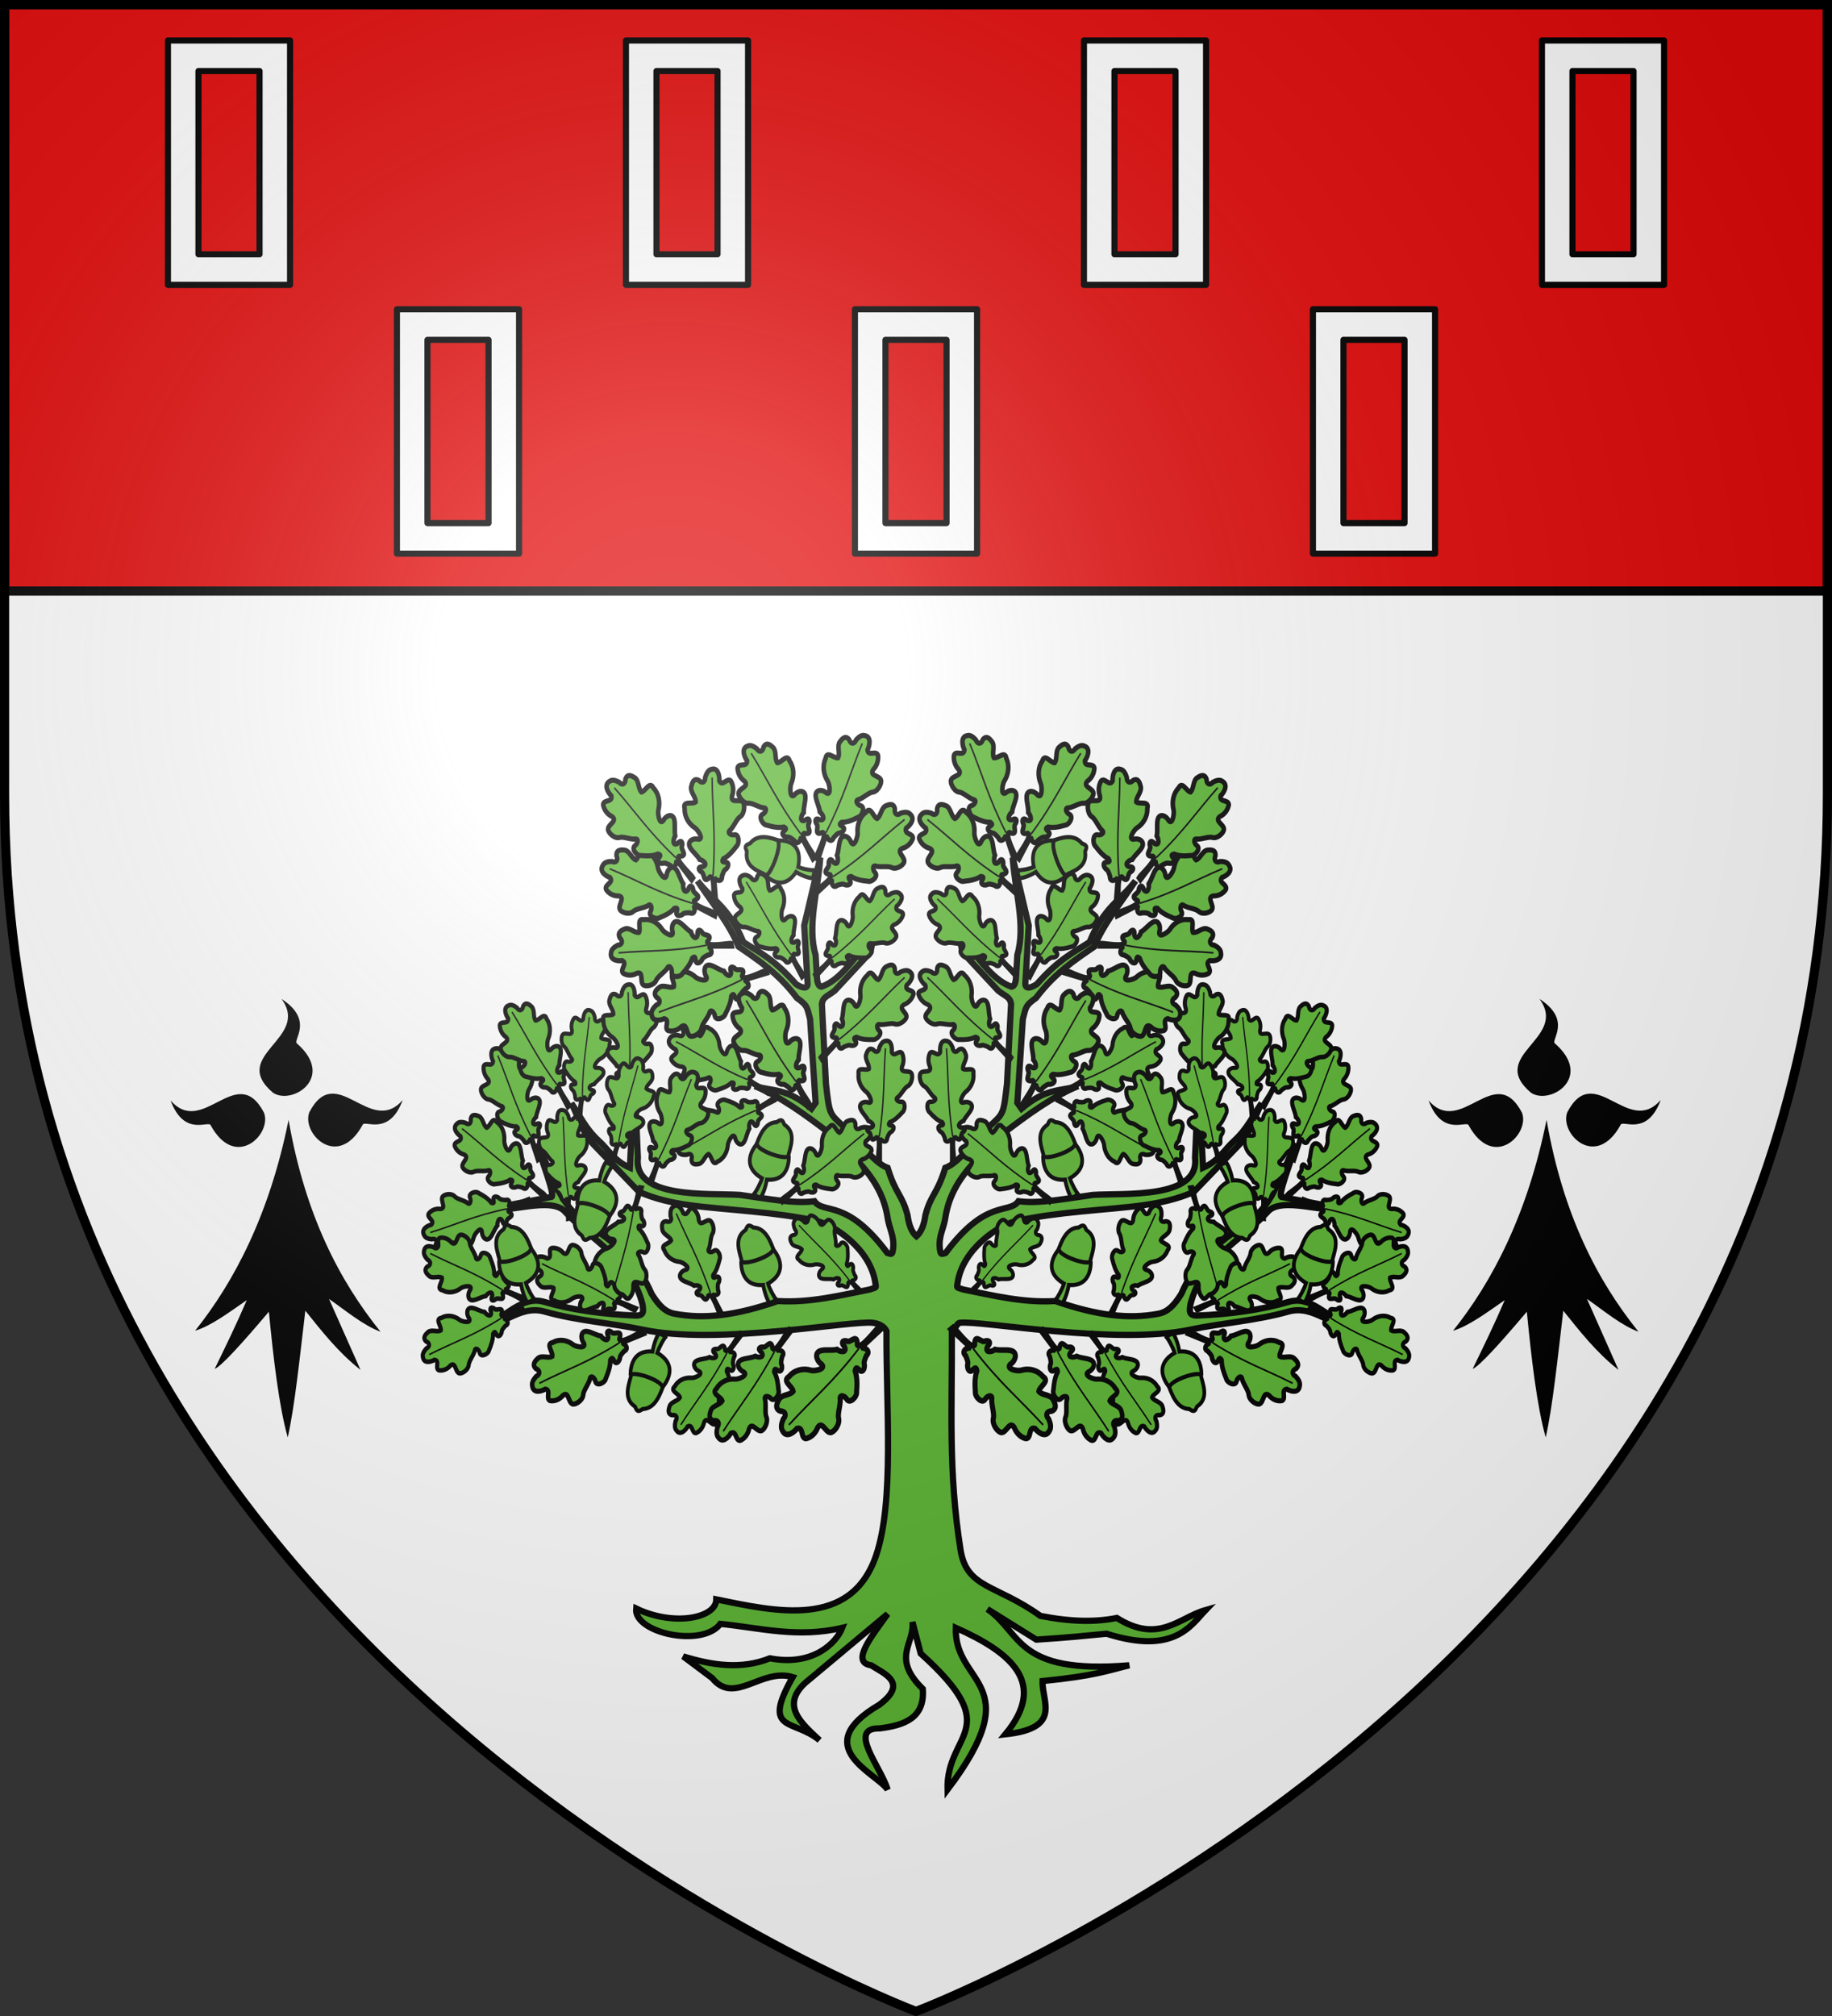
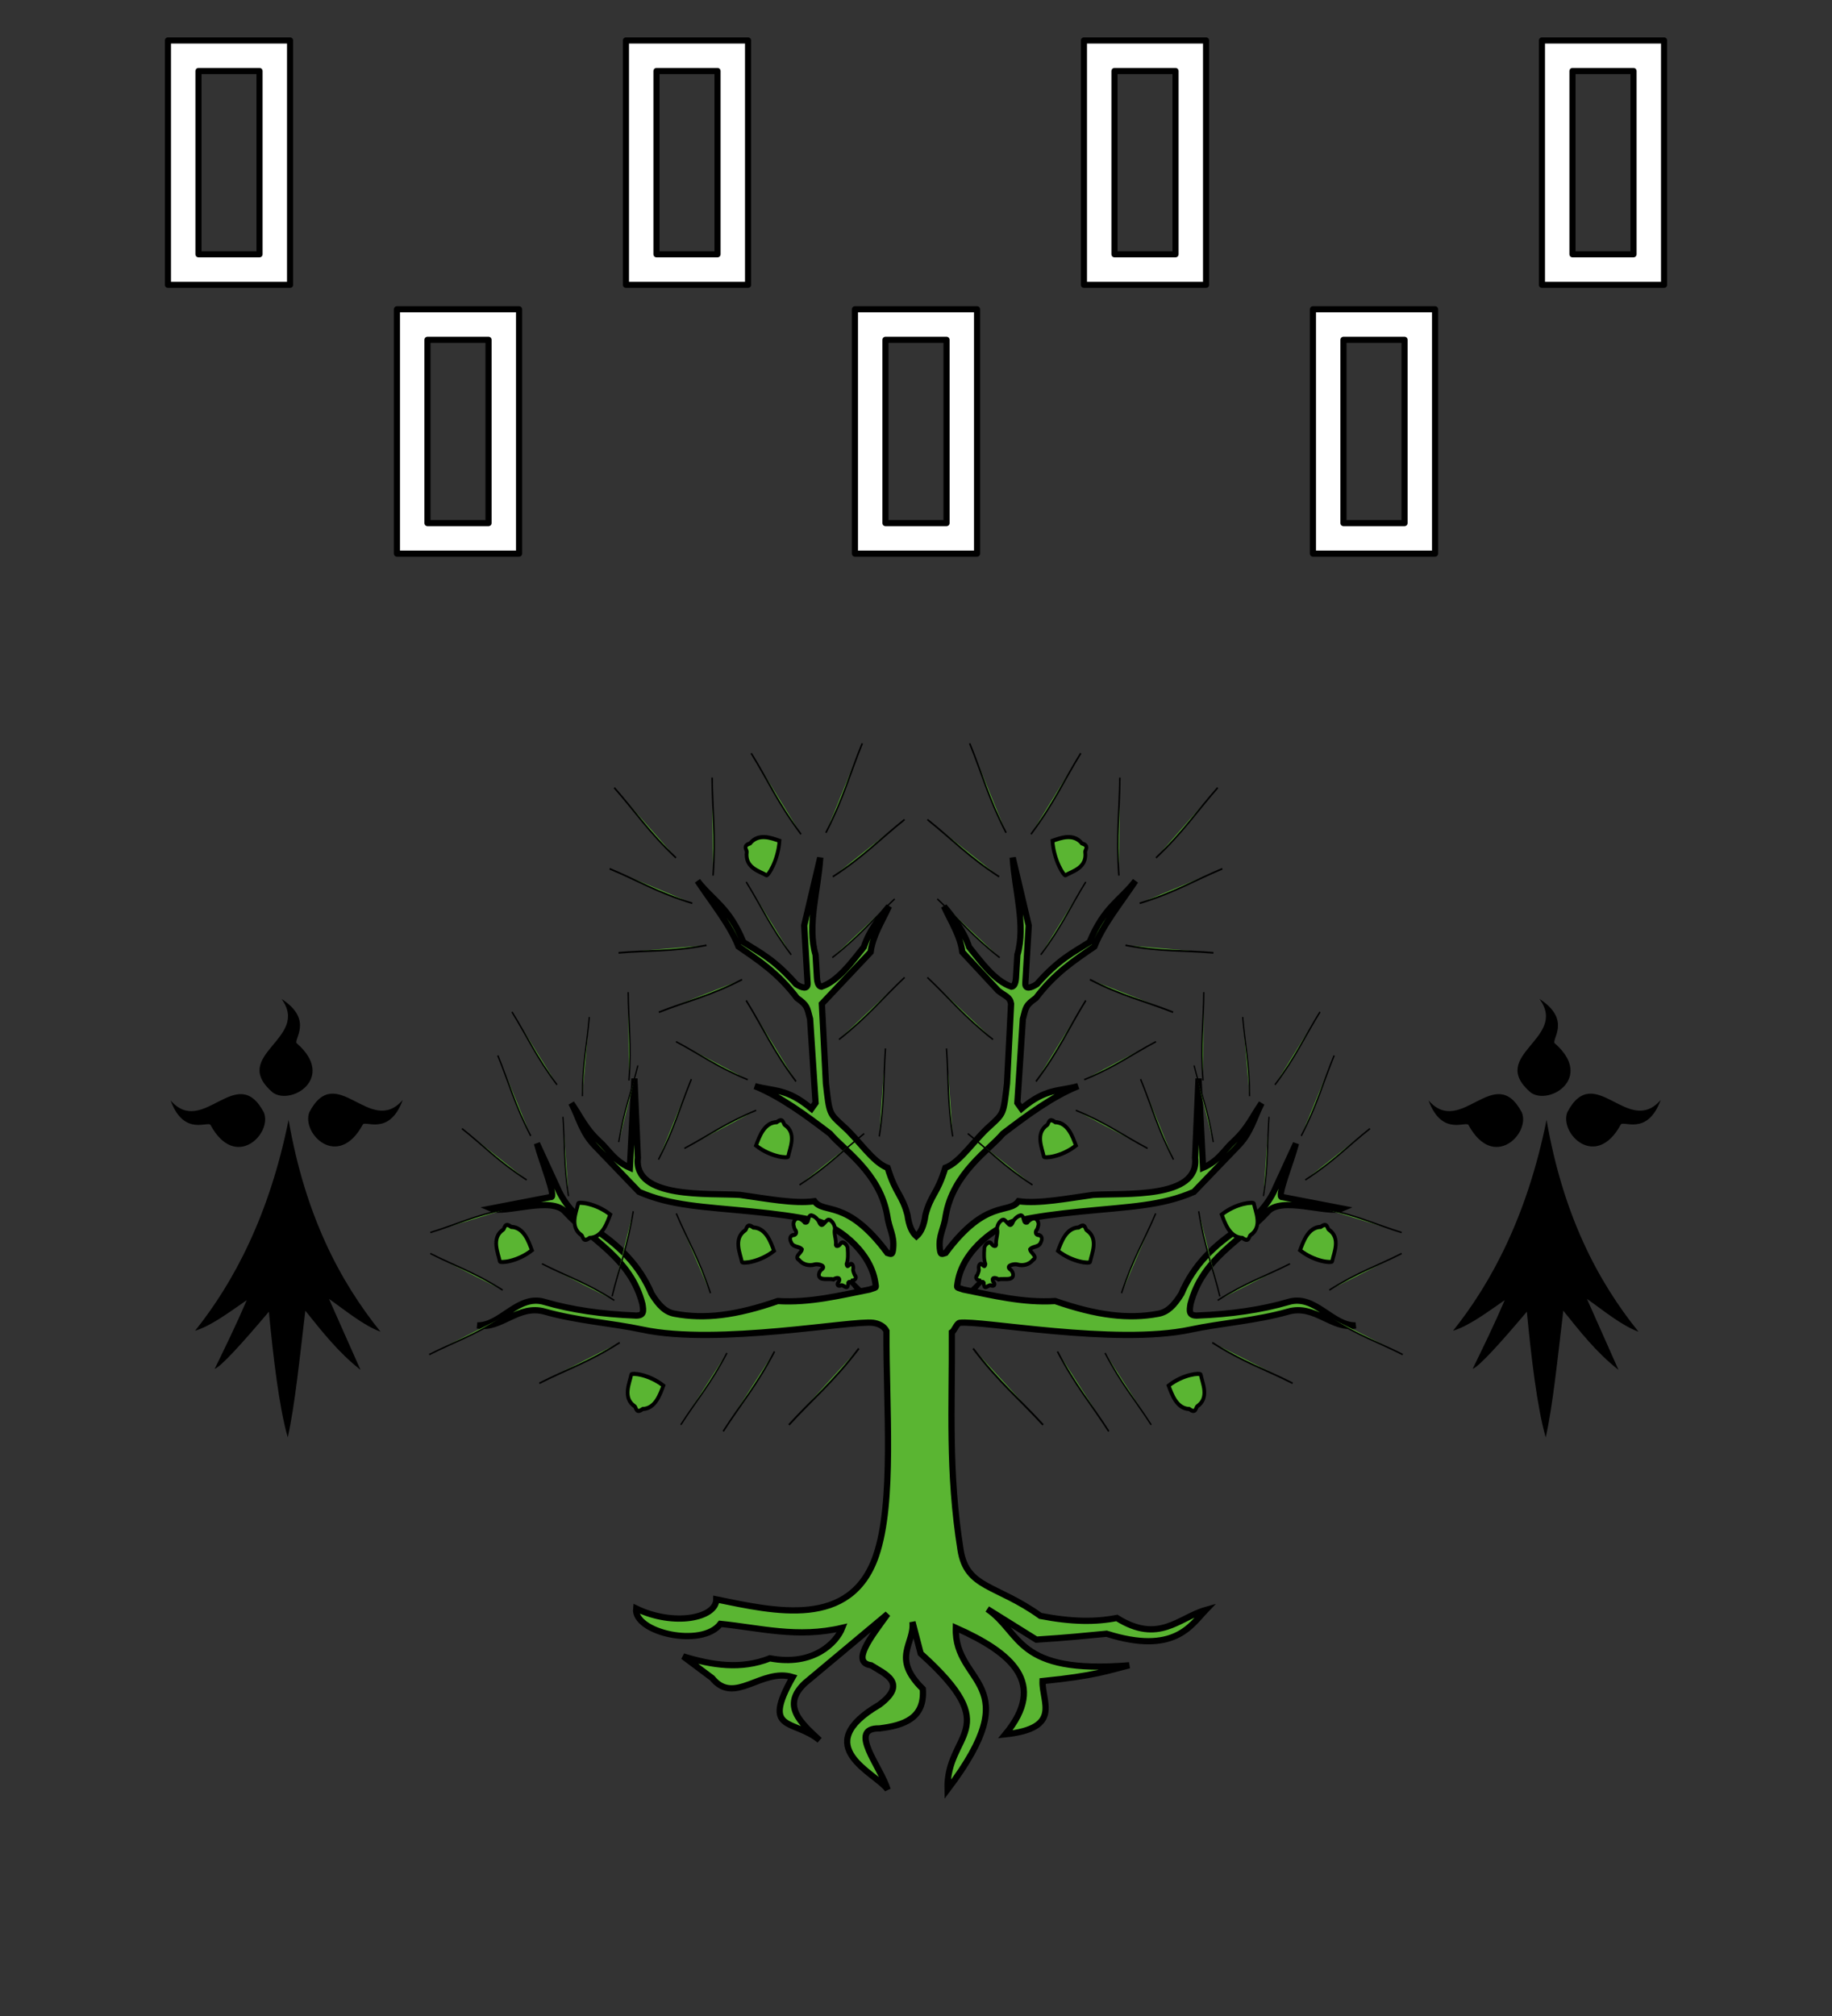
<svg xmlns="http://www.w3.org/2000/svg" xmlns:ns1="http://sodipodi.sourceforge.net/DTD/sodipodi-0.dtd" xmlns:ns2="http://www.inkscape.org/namespaces/inkscape" xmlns:xlink="http://www.w3.org/1999/xlink" width="600" height="660" viewBox="0 0 600 660" id="svg2" ns1:version="0.32" ns2:version="0.46" ns1:docname="Blason_ville_fr_Le_Saint-A_(Morbihan).svg" ns2:output_extension="org.inkscape.output.svg.inkscape" version="1.0">
  <rect x="0" y="0" width="600" height="660" fill="#333333" stroke="none" />
  <ns1:namedview ns2:window-height="977" ns2:window-width="1280" ns2:pageshadow="2" ns2:pageopacity="0.0" guidetolerance="10.0" gridtolerance="10.0" objecttolerance="10.0" borderopacity="1.0" bordercolor="#666666" pagecolor="#ffffff" id="base" showgrid="false" ns2:zoom="1.1621212" ns2:cx="300" ns2:cy="330" ns2:window-x="0" ns2:window-y="20" ns2:current-layer="layer3" ns2:object-nodes="true" ns2:window-maximized="1" />
  <defs id="defs4">
    <ns2:perspective ns1:type="inkscape:persp3d" ns2:vp_x="0 : 330 : 1" ns2:vp_y="0 : 1000 : 0" ns2:vp_z="600 : 330 : 1" ns2:persp3d-origin="300 : 220 : 1" id="perspective2484" />
    <radialGradient id="Gradient1" gradientUnits="userSpaceOnUse" cx="-80" cy="-80" r="405">
      <stop style="stop-color:#fff;stop-opacity:0.31" offset="0" id="stop7" />
      <stop style="stop-color:#fff;stop-opacity:0.25" offset="0.19" id="stop9" />
      <stop style="stop-color:#6b6b6b;stop-opacity:0.125" offset="0.6" id="stop11" />
      <stop style="stop-color:#000;stop-opacity:0.125" offset="1" id="stop13" />
    </radialGradient>
    <clipPath id="shield_cut">
-       <path id="shield" d="M -298.5,-298.5 L 298.5,-298.5 L 298.5,-40 C 298.5,246.31 0,358.5 0,358.5 C 0,358.5 -298.5,246.31 -298.5,-40 L -298.5,-298.5 z" />
-     </clipPath>
+       </clipPath>
  </defs>
  <g id="layer4" ns2:label="Fond écu" ns2:groupmode="layer" transform="translate(300,300)">
    <use xlink:href="#shield" id="use18" style="fill:#ffffff" x="0" y="0" width="600" height="660" />
-     <rect style="fill:#e20909;fill-opacity:1;fill-rule:nonzero;stroke:#000000;stroke-opacity:1;stroke-width:3" id="rect2842" width="597" height="192" x="-298.5" y="-298.5" />
  </g>
  <g id="layer3" ns2:label="Meubles" ns2:groupmode="layer" transform="translate(300,300)">
    <g id="g9243" ns2:label="Calque 1" transform="matrix(0.8,0,0,0.8,-300,-379.144)">
      <g id="g5124" transform="matrix(1.562,0,0,1.562,353.146,482.211)">
-         <path ns1:nodetypes="ccccccccccccccsccccccccccsssccscsccccccsscssscscccccccccccccccccccccccccccccscssscssccccccscsccsssccccccccccscccccccccccccccccccccccccccccccccccccccc" id="path10512" d="M -11.11,-20.701 L -15.312,-2.898 L -14.426,12.12 C -14.286,14.013 -16.021,13.385 -17.438,12.458 C -23.276,5.825 -27.042,4.162 -31.259,1.433 C -35.021,-7.742 -39.265,-9.397 -43.282,-14.598 C -39.473,-8.861 -34.777,-3.123 -32.524,2.614 C -27.331,6.194 -22.167,9.526 -17.21,16.086 C -14.471,18.061 -14.617,18.362 -13.768,21.599 L -12.325,43.564 L -13.414,45.083 C -19.855,39.664 -23.191,40.593 -28.247,39.177 C -21.495,41.925 -14.998,46.7 -8.528,51.636 C -5.039,55.832 4.546,61.912 6.457,73.124 C 6.932,76.662 8.357,78.271 8.001,81.702 C 7.806,83.578 7.491,83.179 6.482,82.883 C -4.217,68.5 -10.11,72.833 -12.629,69.326 C -17.927,70.074 -25.525,68.582 -32.145,67.668 C -40.294,67.163 -60.129,68.817 -58.9,57.964 L -59.811,37.18 L -61.001,60.552 C -65.155,58.75 -66.497,55.887 -69.126,53.52 C -72.699,50.23 -74.038,46.939 -76.34,43.649 C -74.39,47.427 -73.564,51.431 -70.088,54.927 L -58.596,66.88 C -50.129,70.574 -41.654,70.764 -28.981,72.027 C -22.53,72.669 -17.681,73.312 -12.401,74.417 C -7.397,75.464 1.994,81.908 3.318,90.617 C 3.571,92.284 3.706,91.77 1.799,92.474 C -5.91,93.994 -13.805,95.999 -22.248,95.483 C -33.209,99.285 -41.496,100.281 -49.307,98.802 C -51.662,98.356 -53.355,96.738 -55.306,93.599 C -58.509,86.026 -63.953,80.736 -70.924,76.245 C -75.482,73.309 -78.509,69.347 -79.96,65.895 L -85.352,54.195 C -84.149,58.871 -80.113,68.655 -81.757,68.23 L -97.375,71.239 C -93.794,72.773 -81.315,67.807 -77.859,72.224 C -70.794,79.849 -60.817,84.248 -57.71,96.27 C -57.436,98.021 -57.182,99.368 -59.508,99.28 C -68.156,98.951 -76.436,97.768 -83.403,95.708 C -90.372,93.647 -94.782,101.979 -100.995,101.867 C -94.786,103.083 -90.347,96.239 -83.251,98.267 C -74.948,100.64 -65.702,101.259 -57.71,102.964 C -37.952,107.181 -2.53,100.414 2.812,101.192 C 4.248,101.402 5.598,102.05 6.254,103.33 C 6.138,123.096 8.349,148.078 3.514,162.189 C -3.115,181.536 -23.066,176.741 -38.346,173.642 C -38.385,178.588 -49.539,180.775 -59.356,176.033 C -60.046,182.393 -42.077,186.41 -37.283,180.055 C -26.885,181.102 -17.067,183.858 -5.339,181.095 C -6.881,185.047 -12.978,191.241 -24.298,189.083 C -31.875,192.097 -39.452,190.898 -47.029,188.577 L -39.435,194.258 C -33.576,201.518 -26.547,191.502 -18.324,194.005 C -26.588,208.637 -18.101,204.89 -11.287,210.542 C -16.2,205.982 -21.412,201.454 -15.084,195.552 L 6.558,177.467 C 2.168,183.555 -3.143,190.151 2.23,190.911 C 5.736,193.154 12.02,195.513 4.406,201.233 C -14.418,212.227 3.672,219.173 6.558,223.48 C 4.744,217.487 -4.091,207.287 4.406,207.449 C 10.963,206.646 16.353,204.718 15.772,197.099 C 7.388,188.859 13.707,185.324 13.063,179.549 L 15.215,187.817 C 37.786,208.137 21.864,208.331 22.252,223.48 C 43.823,194.97 23.937,196.33 24.429,181.095 C 39.136,187.646 48.474,195.609 37.414,208.995 C 52.381,207.396 46.959,200.491 47.159,195.045 C 60.971,193.667 64.235,192.289 69.89,190.911 C 39.926,193.343 41.841,182.434 32.681,176.174 L 45.539,184.189 C 53.715,183.672 58.506,183.159 63.941,182.642 C 81.701,188.265 86.085,180.415 89.912,176.427 C 82.894,178.419 77.633,185.408 66.625,178.508 C 61.085,179.592 54.964,179.584 46.602,177.974 C 34.984,169.639 27.282,170.832 25.669,160.68 C 22.397,140.088 23.493,123.627 23.391,103.667 C 23.994,103.308 24.687,101.298 25.416,101.192 C 30.758,100.414 66.18,107.181 85.938,102.964 C 93.93,101.259 103.175,100.64 111.478,98.267 C 118.574,96.239 123.013,103.083 129.222,101.867 C 123.01,101.979 118.599,93.647 111.63,95.708 C 104.664,97.768 96.383,98.951 87.735,99.28 C 85.409,99.368 85.663,98.021 85.938,96.27 C 89.045,84.248 98.997,79.849 106.061,72.224 C 109.518,67.807 122.021,72.773 125.603,71.239 L 109.985,68.23 C 108.341,68.655 112.377,58.871 113.579,54.195 L 108.188,65.895 C 106.737,69.347 103.709,73.309 99.151,76.245 C 92.18,80.736 86.737,86.026 83.533,93.599 C 81.583,96.738 79.889,98.356 77.534,98.802 C 69.724,100.281 61.437,99.285 50.475,95.483 C 42.033,95.999 34.137,93.994 26.428,92.474 C 24.521,91.77 24.656,92.284 24.91,90.617 C 26.233,81.908 35.625,75.464 40.629,74.417 C 45.909,73.312 50.758,72.669 57.208,72.027 C 69.881,70.764 78.357,70.574 86.824,66.88 L 98.316,54.927 C 101.792,51.431 102.618,47.427 104.568,43.649 C 102.265,46.939 100.926,50.23 97.354,53.52 C 94.724,55.887 93.382,58.75 89.229,60.552 L 88.039,37.18 L 87.128,57.964 C 88.357,68.817 68.522,67.163 60.372,67.668 C 53.752,68.582 46.155,70.074 40.856,69.326 C 38.337,72.833 32.445,68.5 21.746,82.883 C 20.737,83.179 20.422,83.578 20.227,81.702 C 19.87,78.271 21.296,76.662 21.771,73.124 C 23.682,61.912 33.266,55.832 36.756,51.636 C 43.226,46.7 49.723,41.925 56.474,39.177 C 51.418,40.593 48.083,39.664 41.641,45.083 L 40.553,43.564 L 41.995,21.599 C 42.844,18.362 42.698,18.061 45.438,16.086 C 50.394,9.526 55.559,6.194 60.752,2.614 C 63.005,-3.123 67.701,-8.861 71.51,-14.598 C 67.493,-9.397 63.248,-7.742 59.486,1.433 C 55.27,4.162 51.504,5.825 45.666,12.458 C 44.249,13.385 42.514,14.013 42.654,12.12 L 43.54,-2.898 L 39.338,-20.701 C 39.859,-12.171 42.831,-2.902 40.553,4.78 L 40.198,10.742 C 40.108,12.336 39.668,13.051 39.034,13.133 C 34.581,11.616 31.069,6.624 27.922,2.755 C 26.452,-1.624 23.905,-4.799 21.315,-7.933 C 23.126,-3.985 25.615,-0.188 26.125,4.049 L 35.541,14.174 C 37.526,15.736 38.569,15.738 38.907,17.605 L 37.844,38.502 C 36.908,46.662 36.97,46.257 33.339,49.639 C 29.452,52.987 25.556,59.173 21.67,60.58 C 19.518,67.603 17.872,67.528 16.455,72.983 C 16.102,75.619 15.313,77.478 14.101,78.524 C 12.89,77.478 12.125,75.619 11.772,72.983 C 10.355,67.528 8.71,67.603 6.558,60.58 C 2.672,59.173 -1.225,52.987 -5.111,49.639 C -8.742,46.257 -8.68,46.662 -9.617,38.502 L -10.68,17.605 C -10.342,15.738 -9.299,15.736 -7.313,14.174 L 2.103,4.049 C 2.613,-0.188 5.101,-3.985 6.912,-7.933 C 4.322,-4.799 1.775,-1.624 0.306,2.755 C -2.842,6.624 -6.353,11.616 -10.806,13.133 C -11.441,13.051 -11.881,12.336 -11.971,10.742 L -12.325,4.78 C -14.604,-2.902 -11.631,-12.171 -11.11,-20.701 z" style="fill:#5ab532;fill-opacity:1;fill-rule:evenodd;stroke:#000000;stroke-width:1.636;stroke-linecap:butt;stroke-linejoin:miter;stroke-miterlimit:4;stroke-dasharray:none;stroke-opacity:1;display:inline" />
+         <path ns1:nodetypes="ccccccccccccccsccccccccccsssccscsccccccsscssscscccccccccccccccccccccccccccccscssscssccccccscsccsssccccccccccscccccccccccccccccccccccccccccccccccccccc" id="path10512" d="M -11.11,-20.701 L -15.312,-2.898 L -14.426,12.12 C -14.286,14.013 -16.021,13.385 -17.438,12.458 C -23.276,5.825 -27.042,4.162 -31.259,1.433 C -35.021,-7.742 -39.265,-9.397 -43.282,-14.598 C -39.473,-8.861 -34.777,-3.123 -32.524,2.614 C -27.331,6.194 -22.167,9.526 -17.21,16.086 C -14.471,18.061 -14.617,18.362 -13.768,21.599 L -12.325,43.564 L -13.414,45.083 C -19.855,39.664 -23.191,40.593 -28.247,39.177 C -21.495,41.925 -14.998,46.7 -8.528,51.636 C -5.039,55.832 4.546,61.912 6.457,73.124 C 6.932,76.662 8.357,78.271 8.001,81.702 C 7.806,83.578 7.491,83.179 6.482,82.883 C -4.217,68.5 -10.11,72.833 -12.629,69.326 C -17.927,70.074 -25.525,68.582 -32.145,67.668 C -40.294,67.163 -60.129,68.817 -58.9,57.964 L -59.811,37.18 L -61.001,60.552 C -65.155,58.75 -66.497,55.887 -69.126,53.52 C -72.699,50.23 -74.038,46.939 -76.34,43.649 C -74.39,47.427 -73.564,51.431 -70.088,54.927 L -58.596,66.88 C -50.129,70.574 -41.654,70.764 -28.981,72.027 C -22.53,72.669 -17.681,73.312 -12.401,74.417 C -7.397,75.464 1.994,81.908 3.318,90.617 C 3.571,92.284 3.706,91.77 1.799,92.474 C -5.91,93.994 -13.805,95.999 -22.248,95.483 C -33.209,99.285 -41.496,100.281 -49.307,98.802 C -51.662,98.356 -53.355,96.738 -55.306,93.599 C -58.509,86.026 -63.953,80.736 -70.924,76.245 C -75.482,73.309 -78.509,69.347 -79.96,65.895 L -85.352,54.195 C -84.149,58.871 -80.113,68.655 -81.757,68.23 L -97.375,71.239 C -93.794,72.773 -81.315,67.807 -77.859,72.224 C -70.794,79.849 -60.817,84.248 -57.71,96.27 C -57.436,98.021 -57.182,99.368 -59.508,99.28 C -68.156,98.951 -76.436,97.768 -83.403,95.708 C -90.372,93.647 -94.782,101.979 -100.995,101.867 C -94.786,103.083 -90.347,96.239 -83.251,98.267 C -74.948,100.64 -65.702,101.259 -57.71,102.964 C -37.952,107.181 -2.53,100.414 2.812,101.192 C 4.248,101.402 5.598,102.05 6.254,103.33 C 6.138,123.096 8.349,148.078 3.514,162.189 C -3.115,181.536 -23.066,176.741 -38.346,173.642 C -38.385,178.588 -49.539,180.775 -59.356,176.033 C -60.046,182.393 -42.077,186.41 -37.283,180.055 C -26.885,181.102 -17.067,183.858 -5.339,181.095 C -6.881,185.047 -12.978,191.241 -24.298,189.083 C -31.875,192.097 -39.452,190.898 -47.029,188.577 L -39.435,194.258 C -33.576,201.518 -26.547,191.502 -18.324,194.005 C -26.588,208.637 -18.101,204.89 -11.287,210.542 C -16.2,205.982 -21.412,201.454 -15.084,195.552 L 6.558,177.467 C 2.168,183.555 -3.143,190.151 2.23,190.911 C 5.736,193.154 12.02,195.513 4.406,201.233 C -14.418,212.227 3.672,219.173 6.558,223.48 C 4.744,217.487 -4.091,207.287 4.406,207.449 C 10.963,206.646 16.353,204.718 15.772,197.099 C 7.388,188.859 13.707,185.324 13.063,179.549 L 15.215,187.817 C 37.786,208.137 21.864,208.331 22.252,223.48 C 43.823,194.97 23.937,196.33 24.429,181.095 C 39.136,187.646 48.474,195.609 37.414,208.995 C 52.381,207.396 46.959,200.491 47.159,195.045 C 60.971,193.667 64.235,192.289 69.89,190.911 C 39.926,193.343 41.841,182.434 32.681,176.174 L 45.539,184.189 C 53.715,183.672 58.506,183.159 63.941,182.642 C 81.701,188.265 86.085,180.415 89.912,176.427 C 82.894,178.419 77.633,185.408 66.625,178.508 C 61.085,179.592 54.964,179.584 46.602,177.974 C 34.984,169.639 27.282,170.832 25.669,160.68 C 22.397,140.088 23.493,123.627 23.391,103.667 C 23.994,103.308 24.687,101.298 25.416,101.192 C 30.758,100.414 66.18,107.181 85.938,102.964 C 93.93,101.259 103.175,100.64 111.478,98.267 C 118.574,96.239 123.013,103.083 129.222,101.867 C 123.01,101.979 118.599,93.647 111.63,95.708 C 104.664,97.768 96.383,98.951 87.735,99.28 C 85.409,99.368 85.663,98.021 85.938,96.27 C 89.045,84.248 98.997,79.849 106.061,72.224 C 109.518,67.807 122.021,72.773 125.603,71.239 L 109.985,68.23 C 108.341,68.655 112.377,58.871 113.579,54.195 L 108.188,65.895 C 106.737,69.347 103.709,73.309 99.151,76.245 C 92.18,80.736 86.737,86.026 83.533,93.599 C 81.583,96.738 79.889,98.356 77.534,98.802 C 69.724,100.281 61.437,99.285 50.475,95.483 C 42.033,95.999 34.137,93.994 26.428,92.474 C 24.521,91.77 24.656,92.284 24.91,90.617 C 26.233,81.908 35.625,75.464 40.629,74.417 C 45.909,73.312 50.758,72.669 57.208,72.027 C 69.881,70.764 78.357,70.574 86.824,66.88 L 98.316,54.927 C 101.792,51.431 102.618,47.427 104.568,43.649 C 102.265,46.939 100.926,50.23 97.354,53.52 C 94.724,55.887 93.382,58.75 89.229,60.552 L 88.039,37.18 L 87.128,57.964 C 88.357,68.817 68.522,67.163 60.372,67.668 C 53.752,68.582 46.155,70.074 40.856,69.326 C 38.337,72.833 32.445,68.5 21.746,82.883 C 20.737,83.179 20.422,83.578 20.227,81.702 C 19.87,78.271 21.296,76.662 21.771,73.124 C 23.682,61.912 33.266,55.832 36.756,51.636 C 43.226,46.7 49.723,41.925 56.474,39.177 C 51.418,40.593 48.083,39.664 41.641,45.083 L 40.553,43.564 L 41.995,21.599 C 42.844,18.362 42.698,18.061 45.438,16.086 C 50.394,9.526 55.559,6.194 60.752,2.614 C 63.005,-3.123 67.701,-8.861 71.51,-14.598 C 67.493,-9.397 63.248,-7.742 59.486,1.433 C 55.27,4.162 51.504,5.825 45.666,12.458 C 44.249,13.385 42.514,14.013 42.654,12.12 L 43.54,-2.898 L 39.338,-20.701 C 39.859,-12.171 42.831,-2.902 40.553,4.78 L 40.198,10.742 C 40.108,12.336 39.668,13.051 39.034,13.133 C 34.581,11.616 31.069,6.624 27.922,2.755 C 26.452,-1.624 23.905,-4.799 21.315,-7.933 C 23.126,-3.985 25.615,-0.188 26.125,4.049 L 35.541,14.174 C 37.526,15.736 38.569,15.738 38.907,17.605 L 37.844,38.502 C 36.908,46.662 36.97,46.257 33.339,49.639 C 29.452,52.987 25.556,59.173 21.67,60.58 C 19.518,67.603 17.872,67.528 16.455,72.983 C 16.102,75.619 15.313,77.478 14.101,78.524 C 12.89,77.478 12.125,75.619 11.772,72.983 C 10.355,67.528 8.71,67.603 6.558,60.58 C 2.672,59.173 -1.225,52.987 -5.111,49.639 C -8.742,46.257 -8.68,46.662 -9.617,38.502 L -10.68,17.605 L 2.103,4.049 C 2.613,-0.188 5.101,-3.985 6.912,-7.933 C 4.322,-4.799 1.775,-1.624 0.306,2.755 C -2.842,6.624 -6.353,11.616 -10.806,13.133 C -11.441,13.051 -11.881,12.336 -11.971,10.742 L -12.325,4.78 C -14.604,-2.902 -11.631,-12.171 -11.11,-20.701 z" style="fill:#5ab532;fill-opacity:1;fill-rule:evenodd;stroke:#000000;stroke-width:1.636;stroke-linecap:butt;stroke-linejoin:miter;stroke-miterlimit:4;stroke-dasharray:none;stroke-opacity:1;display:inline" />
        <g transform="matrix(0.81,0,0,0.9,-232.168,-153.367)" id="g15901">
          <use x="0" y="0" xlink:href="#use15370" id="use15739" transform="matrix(-0.918,-0.221,-0.273,0.918,580.347,63.803)" width="600" height="660" />
          <use x="0" y="0" xlink:href="#use15340" id="use15376" transform="matrix(0.985,0.174,0.174,-0.985,34.935,427.651)" width="600" height="660" />
          <use x="0" y="0" xlink:href="#use15332" id="use15352" transform="matrix(0.985,-0.174,-0.174,-0.985,26.294,561.757)" width="600" height="660" />
          <use x="0" y="0" xlink:href="#use15342" id="use15344" transform="matrix(0.846,0.308,-0.308,0.846,110.184,-2.5)" width="600" height="660" />
          <g id="g15312" transform="matrix(0.778,0.778,-0.778,0.778,766.416,274.479)">
-             <path ns1:nodetypes="cccccccccccccccccccccccccccc" id="path3863" d="M -299.381,350.576 C -297.317,351.17 -296.758,348.637 -296.846,347.139 C -295.761,345.341 -294.308,348.296 -293.093,347.133 C -292.245,345.868 -292.122,344.124 -292.707,342.719 C -293.211,340.342 -290.193,341.968 -289.178,340.943 C -288.487,340.344 -288.557,337.748 -289.896,336.714 C -291.138,336.088 -291.849,334.208 -293.195,332.786 C -294.611,331.922 -293.035,331.043 -291.931,331.312 C -290.411,331.546 -290.24,328.688 -291.323,327.873 C -292.53,326.449 -293.84,325.044 -295.567,324.262 C -296.805,322.419 -293.433,324.179 -294.084,322.038 C -295.004,320.407 -295.053,321.913 -296.051,319.088 C -295.92,317.123 -298.24,317.869 -298.641,318.889 L -297.979,311.084 L -298.796,311.186 C -299.047,312.056 -298.229,319.357 -299.951,318.947 C -302.128,316.743 -301.694,319.611 -302.582,320.276 C -303.885,320.879 -304.022,321.999 -302.297,321.938 C -300.439,322.57 -302.234,323.876 -303.321,324.045 C -304.15,325.338 -305.531,326.224 -306.398,327.508 C -307.657,329.412 -305.381,330.475 -303.757,329.999 C -301.782,329.867 -303.971,332.928 -304.909,333.398 C -306.899,334.548 -308.345,336.739 -308.216,339.083 C -308.929,341.472 -305.696,340.182 -304.613,340.97 C -304.496,342.448 -306.386,343.819 -306.057,345.44 C -305.796,346.376 -305.35,348.162 -303.569,347.34 C -302.545,346.304 -301.431,346.763 -301.473,348.226 C -301.114,349.199 -300.534,350.416 -299.381,350.576 z" style="fill:#5ab532;fill-opacity:1;fill-rule:evenodd;stroke:#000000;stroke-width:1.5;stroke-linecap:butt;stroke-linejoin:miter;stroke-miterlimit:4;stroke-dasharray:none;stroke-opacity:1" />
            <path ns1:nodetypes="cc" id="path4752" d="M -298.955,319.308 C -297.994,330.913 -299.155,338.737 -299.215,348.148" style="fill:#5ab532;fill-rule:evenodd;stroke:#000000;stroke-width:0.5;stroke-linecap:butt;stroke-linejoin:miter;stroke-miterlimit:4;stroke-dasharray:none;stroke-opacity:1" />
          </g>
          <use x="0" y="0" xlink:href="#use15316" id="use15318" transform="matrix(0.9,0,0,0.9,10.418,29.552)" width="600" height="660" />
          <use x="0" y="0" xlink:href="#g15312" id="use15316" transform="matrix(0.886,-0.156,0.156,0.886,-40.047,78.495)" width="600" height="660" />
          <use x="0" y="0" xlink:href="#g15312" id="use15320" transform="matrix(0.846,0.308,-0.308,0.846,55.984,-44.916)" width="600" height="660" />
          <use x="0" y="0" xlink:href="#use15320" id="use15322" transform="matrix(0.9,0,0,0.9,-17.431,21.698)" width="600" height="660" />
          <g transform="matrix(0.56,-0.56,-0.56,-0.56,628.531,281.819)" id="g15324">
            <path style="fill:#5ab532;fill-opacity:1;fill-rule:evenodd;stroke:#000000;stroke-width:1.5;stroke-linecap:butt;stroke-linejoin:miter;stroke-miterlimit:4;stroke-dasharray:none;stroke-opacity:1" d="M -299.381,350.576 C -297.317,351.17 -296.758,348.637 -296.846,347.139 C -295.761,345.341 -294.308,348.296 -293.093,347.133 C -292.245,345.868 -292.122,344.124 -292.707,342.719 C -293.211,340.342 -290.193,341.968 -289.178,340.943 C -288.487,340.344 -288.557,337.748 -289.896,336.714 C -291.138,336.088 -291.849,334.208 -293.195,332.786 C -294.611,331.922 -293.035,331.043 -291.931,331.312 C -290.411,331.546 -290.24,328.688 -291.323,327.873 C -292.53,326.449 -293.84,325.044 -295.567,324.262 C -296.805,322.419 -293.433,324.179 -294.084,322.038 C -295.004,320.407 -295.053,321.913 -296.051,319.088 C -295.92,317.123 -298.24,317.869 -298.641,318.889 L -298.323,313.487 L -299.139,313.589 C -299.39,314.459 -298.229,319.357 -299.951,318.947 C -302.128,316.743 -301.694,319.611 -302.582,320.276 C -303.885,320.879 -304.022,321.999 -302.297,321.938 C -300.439,322.57 -302.234,323.876 -303.321,324.045 C -304.15,325.338 -305.531,326.224 -306.398,327.508 C -307.657,329.412 -305.381,330.475 -303.757,329.999 C -301.782,329.867 -303.971,332.928 -304.909,333.398 C -306.899,334.548 -308.345,336.739 -308.216,339.083 C -308.929,341.472 -305.696,340.182 -304.613,340.97 C -304.496,342.448 -306.386,343.819 -306.057,345.44 C -305.796,346.376 -305.35,348.162 -303.569,347.34 C -302.545,346.304 -301.431,346.763 -301.473,348.226 C -301.114,349.199 -300.534,350.416 -299.381,350.576 z" id="path15326" ns1:nodetypes="cccccccccccccccccccccccccccc" />
-             <path style="fill:#5ab532;fill-rule:evenodd;stroke:#000000;stroke-width:0.5;stroke-linecap:butt;stroke-linejoin:miter;stroke-miterlimit:4;stroke-dasharray:none;stroke-opacity:1" d="M -298.955,319.308 C -297.994,330.913 -299.155,338.737 -299.215,348.148" id="path15328" ns1:nodetypes="cc" />
          </g>
          <use x="0" y="0" xlink:href="#use15320" id="use15330" transform="matrix(0.9,0,0,-0.9,19.058,536.032)" width="600" height="660" />
          <use x="0" y="0" xlink:href="#use15330" id="use15332" transform="matrix(0.766,0.643,-0.643,0.766,257.051,-70.073)" width="600" height="660" />
          <use x="0" y="0" xlink:href="#use15334" id="use15336" transform="matrix(0.766,-0.643,0.643,0.766,-134.547,149.712)" width="600" height="660" />
          <use x="0" y="0" xlink:href="#use15322" id="use15334" transform="matrix(1,0,0,-1,0.363,554.746)" width="600" height="660" />
          <use x="0" y="0" xlink:href="#use15336" id="use15340" transform="matrix(0.94,0.342,0.342,-0.94,-68.69,417.27)" width="600" height="660" />
          <use x="0" y="0" xlink:href="#use15340" id="use15342" transform="matrix(0.866,0.5,-0.5,0.866,145.774,-69.459)" width="600" height="660" />
          <use x="0" y="0" xlink:href="#use15342" id="use15346" transform="matrix(0.985,-0.174,0.174,0.985,-28.559,19.727)" width="600" height="660" />
          <use x="0" y="0" xlink:href="#use15344" id="use15348" transform="matrix(0.985,0.174,-0.174,0.985,50.148,-58.71)" width="600" height="660" />
          <use x="0" y="0" xlink:href="#use15340" id="use15374" transform="matrix(0.985,-0.174,0.174,0.985,32.216,5.393)" width="600" height="660" />
          <use x="0" y="0" xlink:href="#use15342" id="use15354" transform="matrix(-1,0,0,1,399.805,6.888)" width="600" height="660" />
          <use x="0" y="0" xlink:href="#use15354" id="use15356" transform="matrix(0.906,-0.423,0.423,0.906,-88.359,92.402)" width="600" height="660" />
          <use x="0" y="0" xlink:href="#use15316" id="use15360" transform="matrix(0.819,0.574,-0.574,0.819,203.362,-203.719)" width="600" height="660" />
          <use x="0" y="0" xlink:href="#use15360" id="use15362" transform="matrix(0.966,0.259,-0.259,0.966,44.295,-67.908)" width="600" height="660" />
          <use x="0" y="0" xlink:href="#use15362" id="use15364" transform="matrix(0.906,0.423,-0.423,0.906,90.731,-95.84)" width="600" height="660" />
          <use x="0" y="0" xlink:href="#use15364" id="use15366" transform="matrix(0.906,0.423,-0.423,0.906,84.475,-96.052)" width="600" height="660" />
          <use x="0" y="0" xlink:href="#use15366" id="use15368" transform="matrix(-0.707,0.707,0.707,0.707,293.923,-111.562)" width="600" height="660" />
          <use x="0" y="0" xlink:href="#use15366" id="use15370" transform="matrix(0.985,0.174,-0.174,0.985,67.88,27.943)" width="600" height="660" />
          <use x="0" y="0" xlink:href="#use15340" id="use15372" transform="matrix(-1,0,0,1,444.133,1.45)" width="600" height="660" />
          <use x="0" y="0" xlink:href="#use15372" id="use15378" transform="matrix(0.643,-0.766,0.766,0.643,-65.065,276.458)" width="600" height="660" />
          <use x="0" y="0" xlink:href="#use15372" id="use15380" transform="matrix(-0.94,-0.342,-0.342,0.94,596.753,38.606)" width="600" height="660" />
          <use x="0" y="0" xlink:href="#use15380" id="use15382" transform="matrix(-0.966,-0.233,-0.288,0.966,581.984,68.197)" width="600" height="660" />
          <use x="0" y="0" xlink:href="#use15366" id="use15384" transform="matrix(0.985,0.174,-0.174,0.985,69.511,-44.019)" width="600" height="660" />
          <use x="0" y="0" xlink:href="#use15384" id="use15386" transform="matrix(-0.985,0.174,0.174,0.985,512.969,-44.721)" width="600" height="660" />
          <use x="0" y="0" xlink:href="#use15384" id="use15388" transform="matrix(-0.94,-0.342,-0.342,0.94,575.768,112.02)" width="600" height="660" />
          <g id="g15629" transform="translate(700.709,-0.177)">
            <path ns1:nodetypes="cscscc" d="M -449.454,255.259 C -449.454,255.259 -450.483,254.529 -451.029,254.737 C -451.664,254.979 -451.744,255.889 -452.011,256.034 C -456.112,258.514 -453.575,263.034 -453.152,265.284 C -453.047,265.843 -447.474,265.435 -442.75,262.068 C -443.806,259.571 -445.339,255.377 -449.454,255.259 z" id="path15535" style="fill:#5ab532;fill-opacity:1;fill-rule:evenodd;stroke:#000000;stroke-width:1.2;stroke-linecap:butt;stroke-linejoin:miter;stroke-miterlimit:4;stroke-dasharray:none;stroke-opacity:1;display:inline" />
-             <path ns1:nodetypes="ccccccc" d="M -444.186,277.3 C -445.091,276.153 -445.913,273.898 -446.255,272.003 C -453.918,272.562 -453.351,265.344 -453.381,264.987 C -453.001,266.691 -442.191,263.374 -443.236,261.402 C -443.236,261.402 -436.722,267.42 -444.701,271.599 C -444.098,273.375 -442.52,275.761 -442.122,276.177 C -442.81,276.896 -443.252,276.86 -444.186,277.3 z" id="path15537" style="fill:#5ab532;fill-opacity:1;fill-rule:evenodd;stroke:#000000;stroke-width:1.2;stroke-linecap:butt;stroke-linejoin:miter;stroke-miterlimit:4;stroke-dasharray:none;stroke-opacity:1;display:inline" />
          </g>
          <use x="0" y="0" xlink:href="#g15629" id="use15633" transform="matrix(1,0,0,-1,-35.801,563.016)" width="600" height="660" />
          <use x="0" y="0" xlink:href="#use15633" id="use15635" transform="matrix(1,0,0,-1,-42.536,562.839)" width="600" height="660" />
          <use x="0" y="0" xlink:href="#g15629" id="use15637" transform="matrix(-1,0,0,1,510.094,-30.661)" width="600" height="660" />
          <use x="0" y="0" xlink:href="#use15637" id="use15639" transform="matrix(-1,0,0,-1,457.102,482.553)" width="600" height="660" />
          <use x="0" y="0" xlink:href="#g15629" id="use15641" transform="matrix(0.643,-0.766,0.766,0.643,-106.746,171.725)" width="600" height="660" />
          <use x="0" y="0" xlink:href="#use15348" id="use15358" transform="matrix(0.985,0.174,-0.174,0.985,52.426,-17.475)" width="600" height="660" />
        </g>
        <use height="660" width="600" transform="matrix(-1,0,0,1,27.973,0)" id="use15950" xlink:href="#g15901" y="0" x="0" />
      </g>
    </g>
    <g id="g13062" transform="matrix(0.64,0,0,0.64,-244.709,26.373)">
      <g transform="translate(-684.394,-94.79)" style="display:inline" ns2:label="Fond écu" id="g13064">
        <g id="g12820" transform="translate(1400,-5.6023842e-4)" />
        <g id="g3645" transform="translate(579.77,-597.725)">
          <g id="g7133" transform="translate(109.318,303.367)" />
        </g>
        <g style="display:inline" id="g6129" transform="translate(-131.326,9.233)" />
        <g transform="translate(700,-2.8023842e-4)" style="display:inline" ns2:label="Meubles" id="g20265" />
      </g>
      <g transform="translate(-684.394,-94.79)" style="display:inline" ns2:label="Meubles" id="g13071">
        <g id="g50302" transform="translate(3633.79,816.71)" />
        <g id="g50306" transform="translate(2813.56,218.986)">
          <g id="g50308" transform="translate(109.318,303.367)" />
        </g>
        <g style="display:inline" id="g50310" transform="translate(2102.465,825.944)" />
        <g transform="translate(2933.79,816.711)" style="display:inline" ns2:label="Meubles" id="g50312" />
        <g id="g4387" ns2:label="Meubles" style="display:inline" transform="translate(2233.79,816.711)" />
        <g ns2:tile-y0="35.930804" ns2:tile-x0="55.51442" id="use18536" style="fill:#000000;stroke:none;stroke-opacity:1;display:inline" transform="matrix(0.694,0,0,0.694,483.951,63.552)">
          <g id="g4543" style="fill:#000000;fill-opacity:1;stroke:none;stroke-opacity:1">
            <path id="path4545" style="fill:#000000;fill-opacity:1;fill-rule:evenodd;stroke:none;stroke-width:3;stroke-linecap:round;stroke-linejoin:round;stroke-miterlimit:4;stroke-dasharray:none;stroke-opacity:1" d="M 377.128,135.622 C 363.027,205.733 336.74,255.374 308.184,291.061 C 320.054,287.499 333.399,277.371 346.301,268.511 C 338.411,286.896 330.52,302.956 322.63,319.179 C 327.341,317.431 342.291,301.057 362.595,277.033 C 365.778,310.06 370.082,347.255 376.512,369.649 C 381.631,347.291 385.418,310.285 389.481,276.307 C 401.722,291.501 413.611,306.872 430.173,319.905 L 406.92,267.587 C 418.927,275.985 432.195,287.102 444.927,291.788 C 414.738,254.32 389.317,205.741 377.128,135.622 z" />
            <path id="path4547" style="fill:#000000;fill-opacity:1;fill-rule:evenodd;stroke:none;stroke-width:3;stroke-linecap:round;stroke-linejoin:round;stroke-miterlimit:4;stroke-dasharray:none;stroke-opacity:1" d="M 319.723,139.698 C 318.427,135.62 300.185,148.673 290.128,121.31 C 314.12,148.894 338.908,92.269 358.962,130.251 C 365.151,145.922 338.04,173.112 319.723,139.698 z" />
            <path id="path4549" style="fill:#000000;fill-opacity:1;fill-rule:evenodd;stroke:none;stroke-width:3;stroke-linecap:round;stroke-linejoin:round;stroke-miterlimit:4;stroke-dasharray:none;stroke-opacity:1;display:inline" d="M 431.716,139.348 C 433.012,135.27 451.253,148.323 461.311,120.961 C 437.319,148.545 412.53,91.919 392.477,129.902 C 386.288,145.572 413.399,172.762 431.716,139.348 z" />
            <path id="path4551" style="fill:#000000;fill-opacity:1;fill-rule:evenodd;stroke:none;stroke-width:3;stroke-linecap:round;stroke-linejoin:round;stroke-miterlimit:4;stroke-dasharray:none;stroke-opacity:1;display:inline" d="M 383.382,79.375 C 379.685,77.221 396.403,62.265 371.894,46.481 C 393.58,75.912 332.91,87.752 365.604,115.608 C 379.547,125.066 411.996,104.539 383.382,79.375 z" />
          </g>
        </g>
      </g>
      <g transform="translate(-684.394,-94.79)" ns2:label="Reflet final" id="g13085" />
      <g transform="translate(-684.394,-94.79)" ns2:label="Contour final" id="g13087" />
    </g>
    <use x="0" y="0" xlink:href="#g13062" id="use13111" transform="translate(412,0)" width="600" height="660" />
    <path style="opacity:1;fill:#ffffff;fill-opacity:1;fill-rule:nonzero;stroke:#000000;stroke-width:2;stroke-linecap:butt;stroke-linejoin:round;stroke-miterlimit:4;stroke-dasharray:none;stroke-dashoffset:0;stroke-opacity:1" d="M -20,-198.75 L -20,-118.75 L 20,-118.75 L 20,-198.75 L -20,-198.75 z M -10,-188.75 L 10,-188.75 L 10,-128.75 L -10,-128.75 L -10,-188.75 z" id="rect13113" />
    <use x="0" y="0" xlink:href="#rect13113" id="use13122" width="600" height="660" transform="translate(-150,0)" />
    <use x="0" y="0" xlink:href="#rect13113" id="use13124" width="600" height="660" transform="translate(150,0)" />
    <use x="0" y="0" xlink:href="#rect13113" id="use13134" transform="translate(75,-88)" width="600" height="660" />
    <use x="0" y="0" xlink:href="#use13122" id="use13136" transform="translate(75,-88)" width="600" height="660" />
    <use x="0" y="0" xlink:href="#use13124" id="use13138" transform="translate(75,-88)" width="600" height="660" />
    <use x="0" y="0" xlink:href="#use13136" id="use13140" transform="translate(-150,0)" width="600" height="660" />
  </g>
  <g id="layer2" ns2:label="Reflet final" ns2:groupmode="layer" transform="translate(300,300)" ns1:insensitive="true">
    <use xlink:href="#shield" id="use22" style="fill:url(#Gradient1)" x="0" y="0" width="600" height="660" />
  </g>
  <g id="layer1" ns2:label="Contour final" ns2:groupmode="layer" transform="translate(300,300)" ns1:insensitive="true">
    <use xlink:href="#shield" style="fill:none;stroke:#000000;stroke-width:3" id="use25" x="0" y="0" width="600" height="660" />
  </g>
</svg>